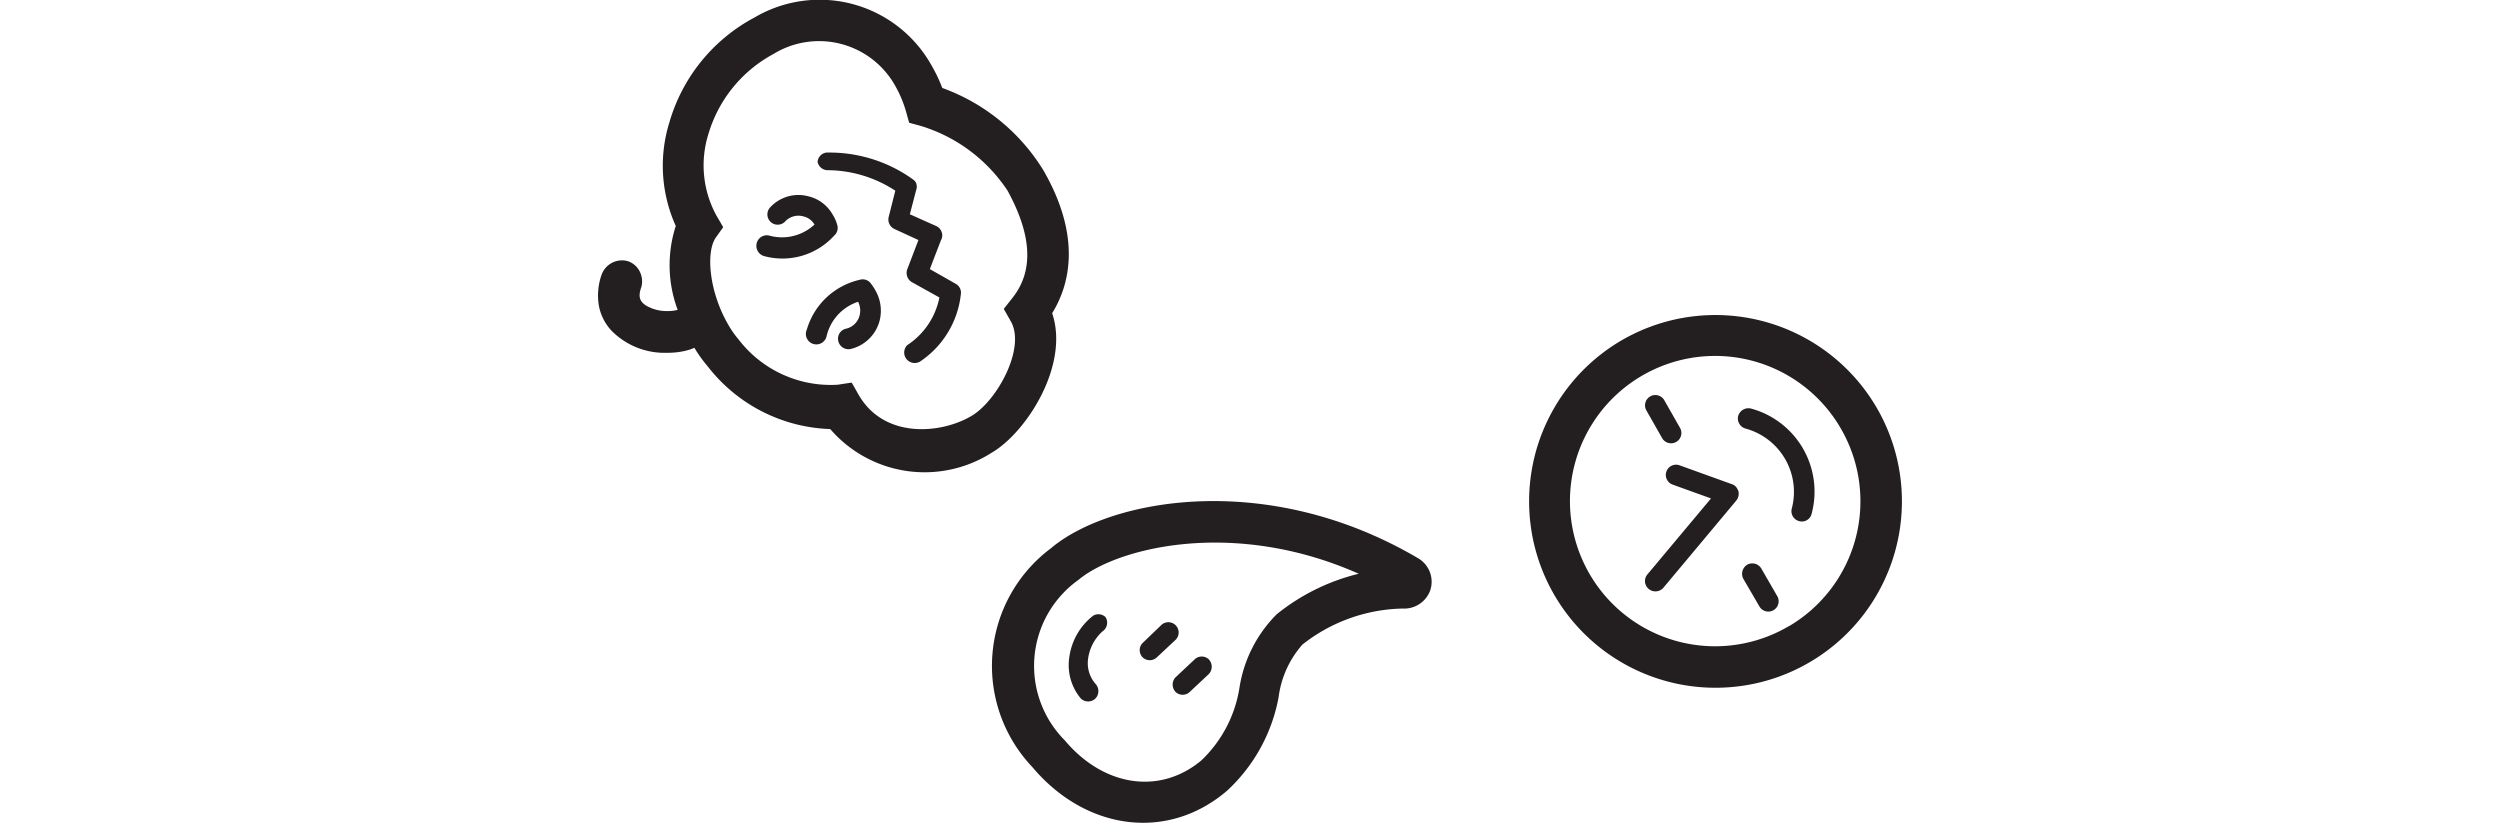
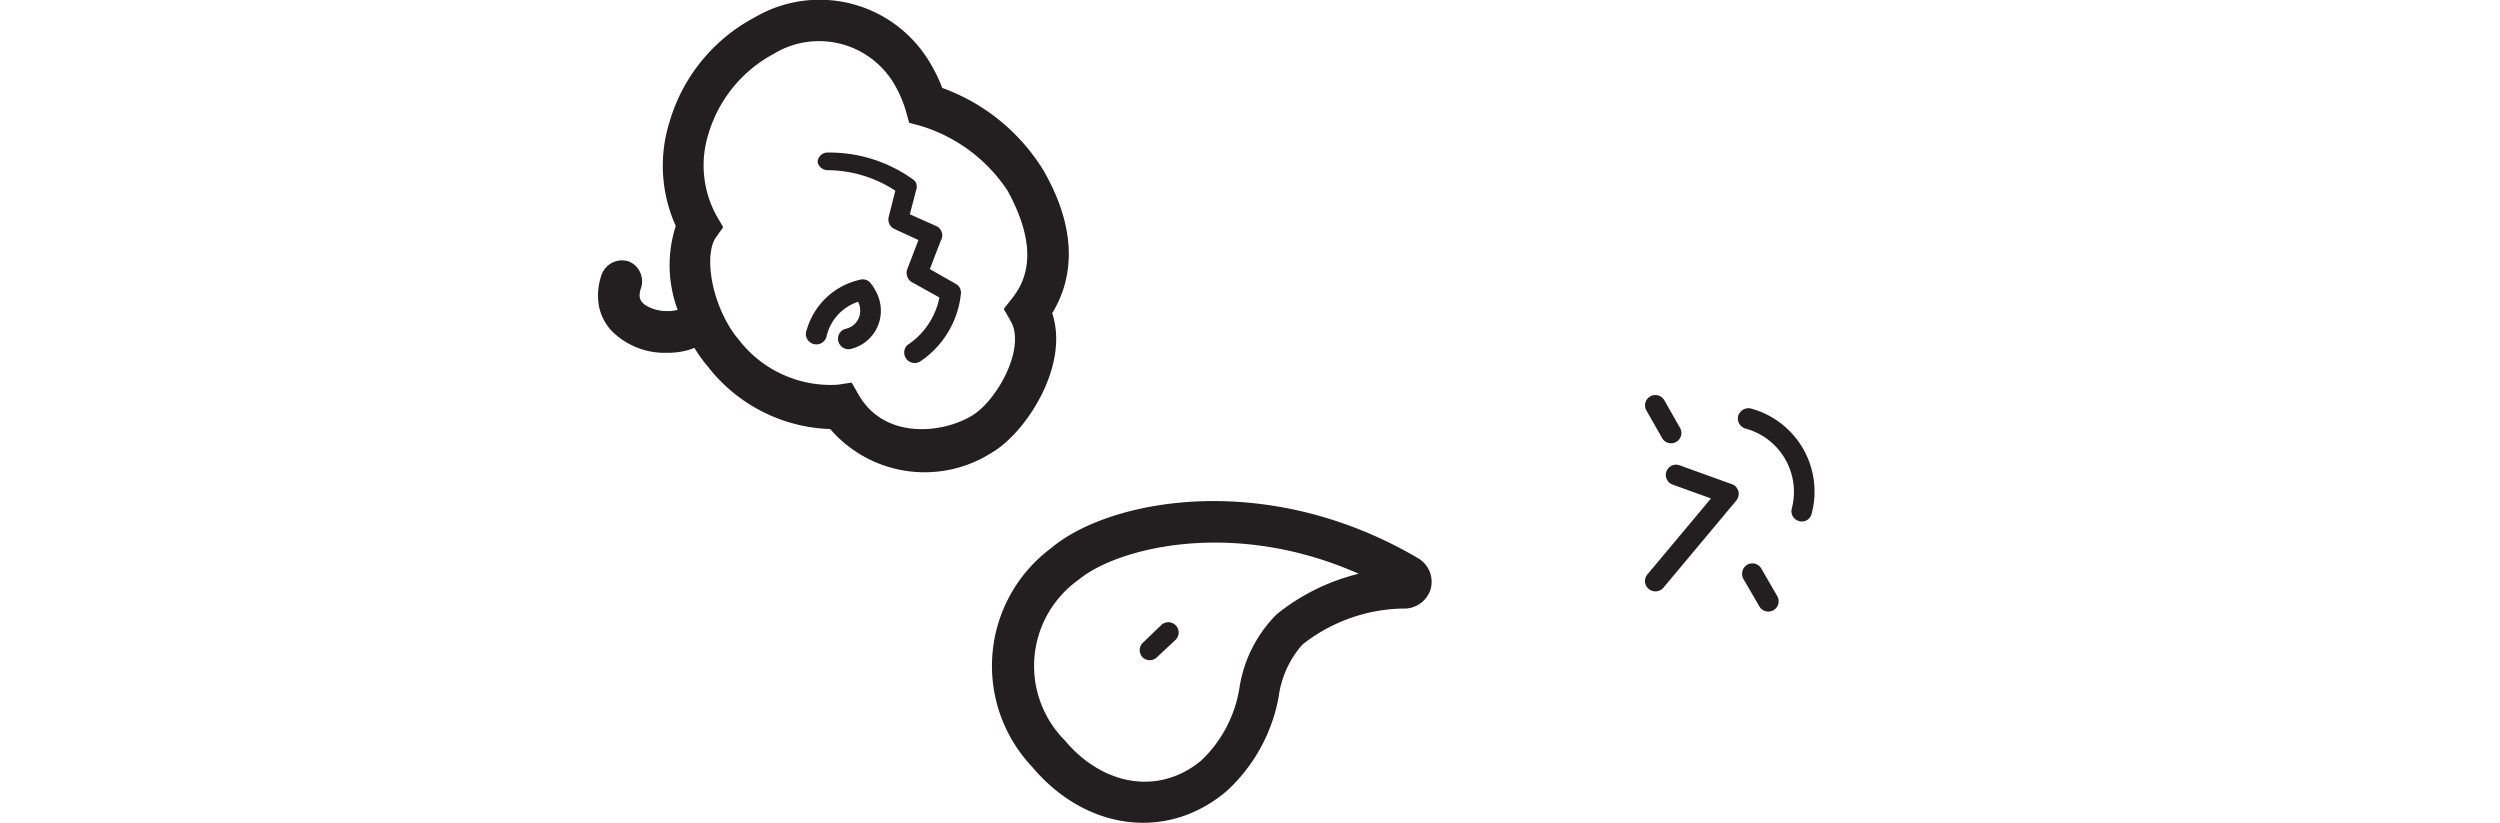
<svg xmlns="http://www.w3.org/2000/svg" id="Layer_1" data-name="Layer 1" viewBox="0 0 104.88 34.53">
  <defs>
    <style>.cls-1{fill:#231f20;}</style>
  </defs>
  <title>Artboard 9</title>
  <path class="cls-1" d="M59.51,23.43c-6.39-3.77-13-2.48-15.42-.43a6.16,6.16,0,0,0-.79,9.17c2.26,2.69,5.7,3.13,8.18,1a7.09,7.09,0,0,0,2.16-3.92,4.12,4.12,0,0,1,1-2.21,7,7,0,0,1,4.21-1.51A1.16,1.16,0,0,0,60,24.77,1.14,1.14,0,0,0,59.51,23.43Zm-5.95,2.34A5.56,5.56,0,0,0,52,28.84a5.35,5.35,0,0,1-1.6,3.06c-1.73,1.45-4.09,1.11-5.73-.84a4.43,4.43,0,0,1,.57-6.73C46.82,23,51.71,21.72,57,24.07A8.8,8.8,0,0,0,53.56,25.77Z" />
-   <path class="cls-1" d="M45.86,25.83a2.65,2.65,0,0,0-1,1.74,2.18,2.18,0,0,0,.48,1.73l0,0a.44.44,0,0,0,.62,0,.45.45,0,0,0,0-.61,1.32,1.32,0,0,1-.31-1.07,1.88,1.88,0,0,1,.6-1.13.44.44,0,0,0,.13-.6A.43.43,0,0,0,45.86,25.83Z" />
-   <path class="cls-1" d="M50.1,27.68l-.79.74a.45.45,0,0,0,0,.6l0,0a.43.43,0,0,0,.61,0l.79-.74a.45.45,0,0,0,0-.62A.43.43,0,0,0,50.1,27.68Z" />
  <path class="cls-1" d="M49.32,26.23a.43.43,0,0,0-.61,0l-.78.75a.43.43,0,0,0,0,.59l0,0a.43.43,0,0,0,.61,0l.79-.74A.43.43,0,0,0,49.32,26.23Z" />
  <path class="cls-1" d="M73.46,17.14a.45.45,0,0,0-.54.31.44.44,0,0,0,.31.53,2.75,2.75,0,0,1,1.94,3.35.43.43,0,0,0,.3.53.42.42,0,0,0,.53-.3,3.61,3.61,0,0,0-2.54-4.42Z" />
  <path class="cls-1" d="M69.73,18.38a.43.43,0,1,0,.75-.43l-.66-1.16a.43.43,0,1,0-.75.43Z" />
  <path class="cls-1" d="M73.89,23.85a.44.44,0,0,0-.59-.16.45.45,0,0,0-.16.6l.67,1.15a.43.43,0,1,0,.75-.43Z" />
-   <path class="cls-1" d="M68.06,14.26a7.82,7.82,0,1,0,10.68,2.86A7.83,7.83,0,0,0,68.06,14.26Zm7,12A6.09,6.09,0,1,1,77.24,18,6.08,6.08,0,0,1,75,26.3Z" />
  <path class="cls-1" d="M72.88,20.5a.39.39,0,0,0-.23-.19l-2.19-.79a.43.43,0,0,0-.29.81l1.61.58L69.11,24.1a.43.43,0,0,0,.06.61.44.44,0,0,0,.61-.05L72.84,21a.45.45,0,0,0,.09-.39A.47.47,0,0,0,72.88,20.5Z" />
-   <path class="cls-1" d="M32.08,10.75A2.93,2.93,0,0,0,35,9.88a.42.42,0,0,0,.13-.42A1.57,1.57,0,0,0,34.93,9a1.58,1.58,0,0,0-1-.76,1.61,1.61,0,0,0-1.62.46.43.43,0,0,0,.63.59.76.76,0,0,1,.77-.21.73.73,0,0,1,.46.34,2,2,0,0,1-1.91.46.44.44,0,0,0-.52.34A.45.45,0,0,0,32.08,10.75Z" />
  <path class="cls-1" d="M36.49,11.84a.43.43,0,0,0-.43-.1,3,3,0,0,0-2.21,2.08.44.44,0,1,0,.83.27A2,2,0,0,1,36,12.66a.83.83,0,0,1,.06.58.76.76,0,0,1-.57.55.43.43,0,0,0-.32.53.44.44,0,0,0,.52.32,1.65,1.65,0,0,0,1.21-1.18,1.7,1.7,0,0,0-.16-1.25A2.06,2.06,0,0,0,36.49,11.84Z" />
  <path class="cls-1" d="M34.7,7.14A5.22,5.22,0,0,1,37.56,8l-.28,1.11a.44.44,0,0,0,.25.5l1,.46-.47,1.23a.45.45,0,0,0,.2.54l1.15.64a3.11,3.11,0,0,1-1.35,2,.44.44,0,0,0,.55.68,3.9,3.9,0,0,0,1.7-2.82.42.42,0,0,0-.21-.43l-1.09-.62c.21-.56.42-1.09.46-1.2a.46.46,0,0,0,.06-.23.44.44,0,0,0-.26-.38l-1.1-.49.26-1a.44.44,0,0,0,0-.32.45.45,0,0,0-.11-.13,6,6,0,0,0-3.56-1.14.42.42,0,0,0-.46.4A.44.44,0,0,0,34.7,7.14Z" />
  <path class="cls-1" d="M28.08,5.14a6.14,6.14,0,0,0,.27,4.34A5.36,5.36,0,0,0,28.43,13a1.79,1.79,0,0,1-.5.05,1.7,1.7,0,0,1-.84-.24c-.22-.15-.34-.33-.19-.75a.89.89,0,0,0,0-.51.87.87,0,0,0-.55-.59.89.89,0,0,0-.51,0,.91.91,0,0,0-.6.56,2.61,2.61,0,0,0-.12,1.28,2.09,2.09,0,0,0,.54,1.08,3.13,3.13,0,0,0,2.34.92,3.21,3.21,0,0,0,.78-.09,1.8,1.8,0,0,0,.35-.12,5.75,5.75,0,0,0,.56.78A6.78,6.78,0,0,0,34.83,18,5.23,5.23,0,0,0,41.59,19c1.46-.84,3.29-3.68,2.55-5.86.7-1.13,1.28-3.14-.37-6a8.28,8.28,0,0,0-4.24-3.45,6.29,6.29,0,0,0-.43-.91A5.38,5.38,0,0,0,31.66.73,7.27,7.27,0,0,0,28.08,5.14ZM37.6,3.68a4.87,4.87,0,0,1,.41,1l.13.47.48.13A6.7,6.7,0,0,1,42.27,8c1,1.83,1.12,3.34.21,4.49l-.37.47.29.51c.66,1.13-.6,3.4-1.68,4-1.26.73-3.63.95-4.7-.91l-.29-.51-.59.09A4.87,4.87,0,0,1,31,14.26a4.06,4.06,0,0,1-.46-.66c-.79-1.37-.93-3-.52-3.62l.32-.45-.28-.48a4.39,4.39,0,0,1-.34-3.43,5.62,5.62,0,0,1,2.72-3.35A3.66,3.66,0,0,1,37.6,3.68Z" />
</svg>